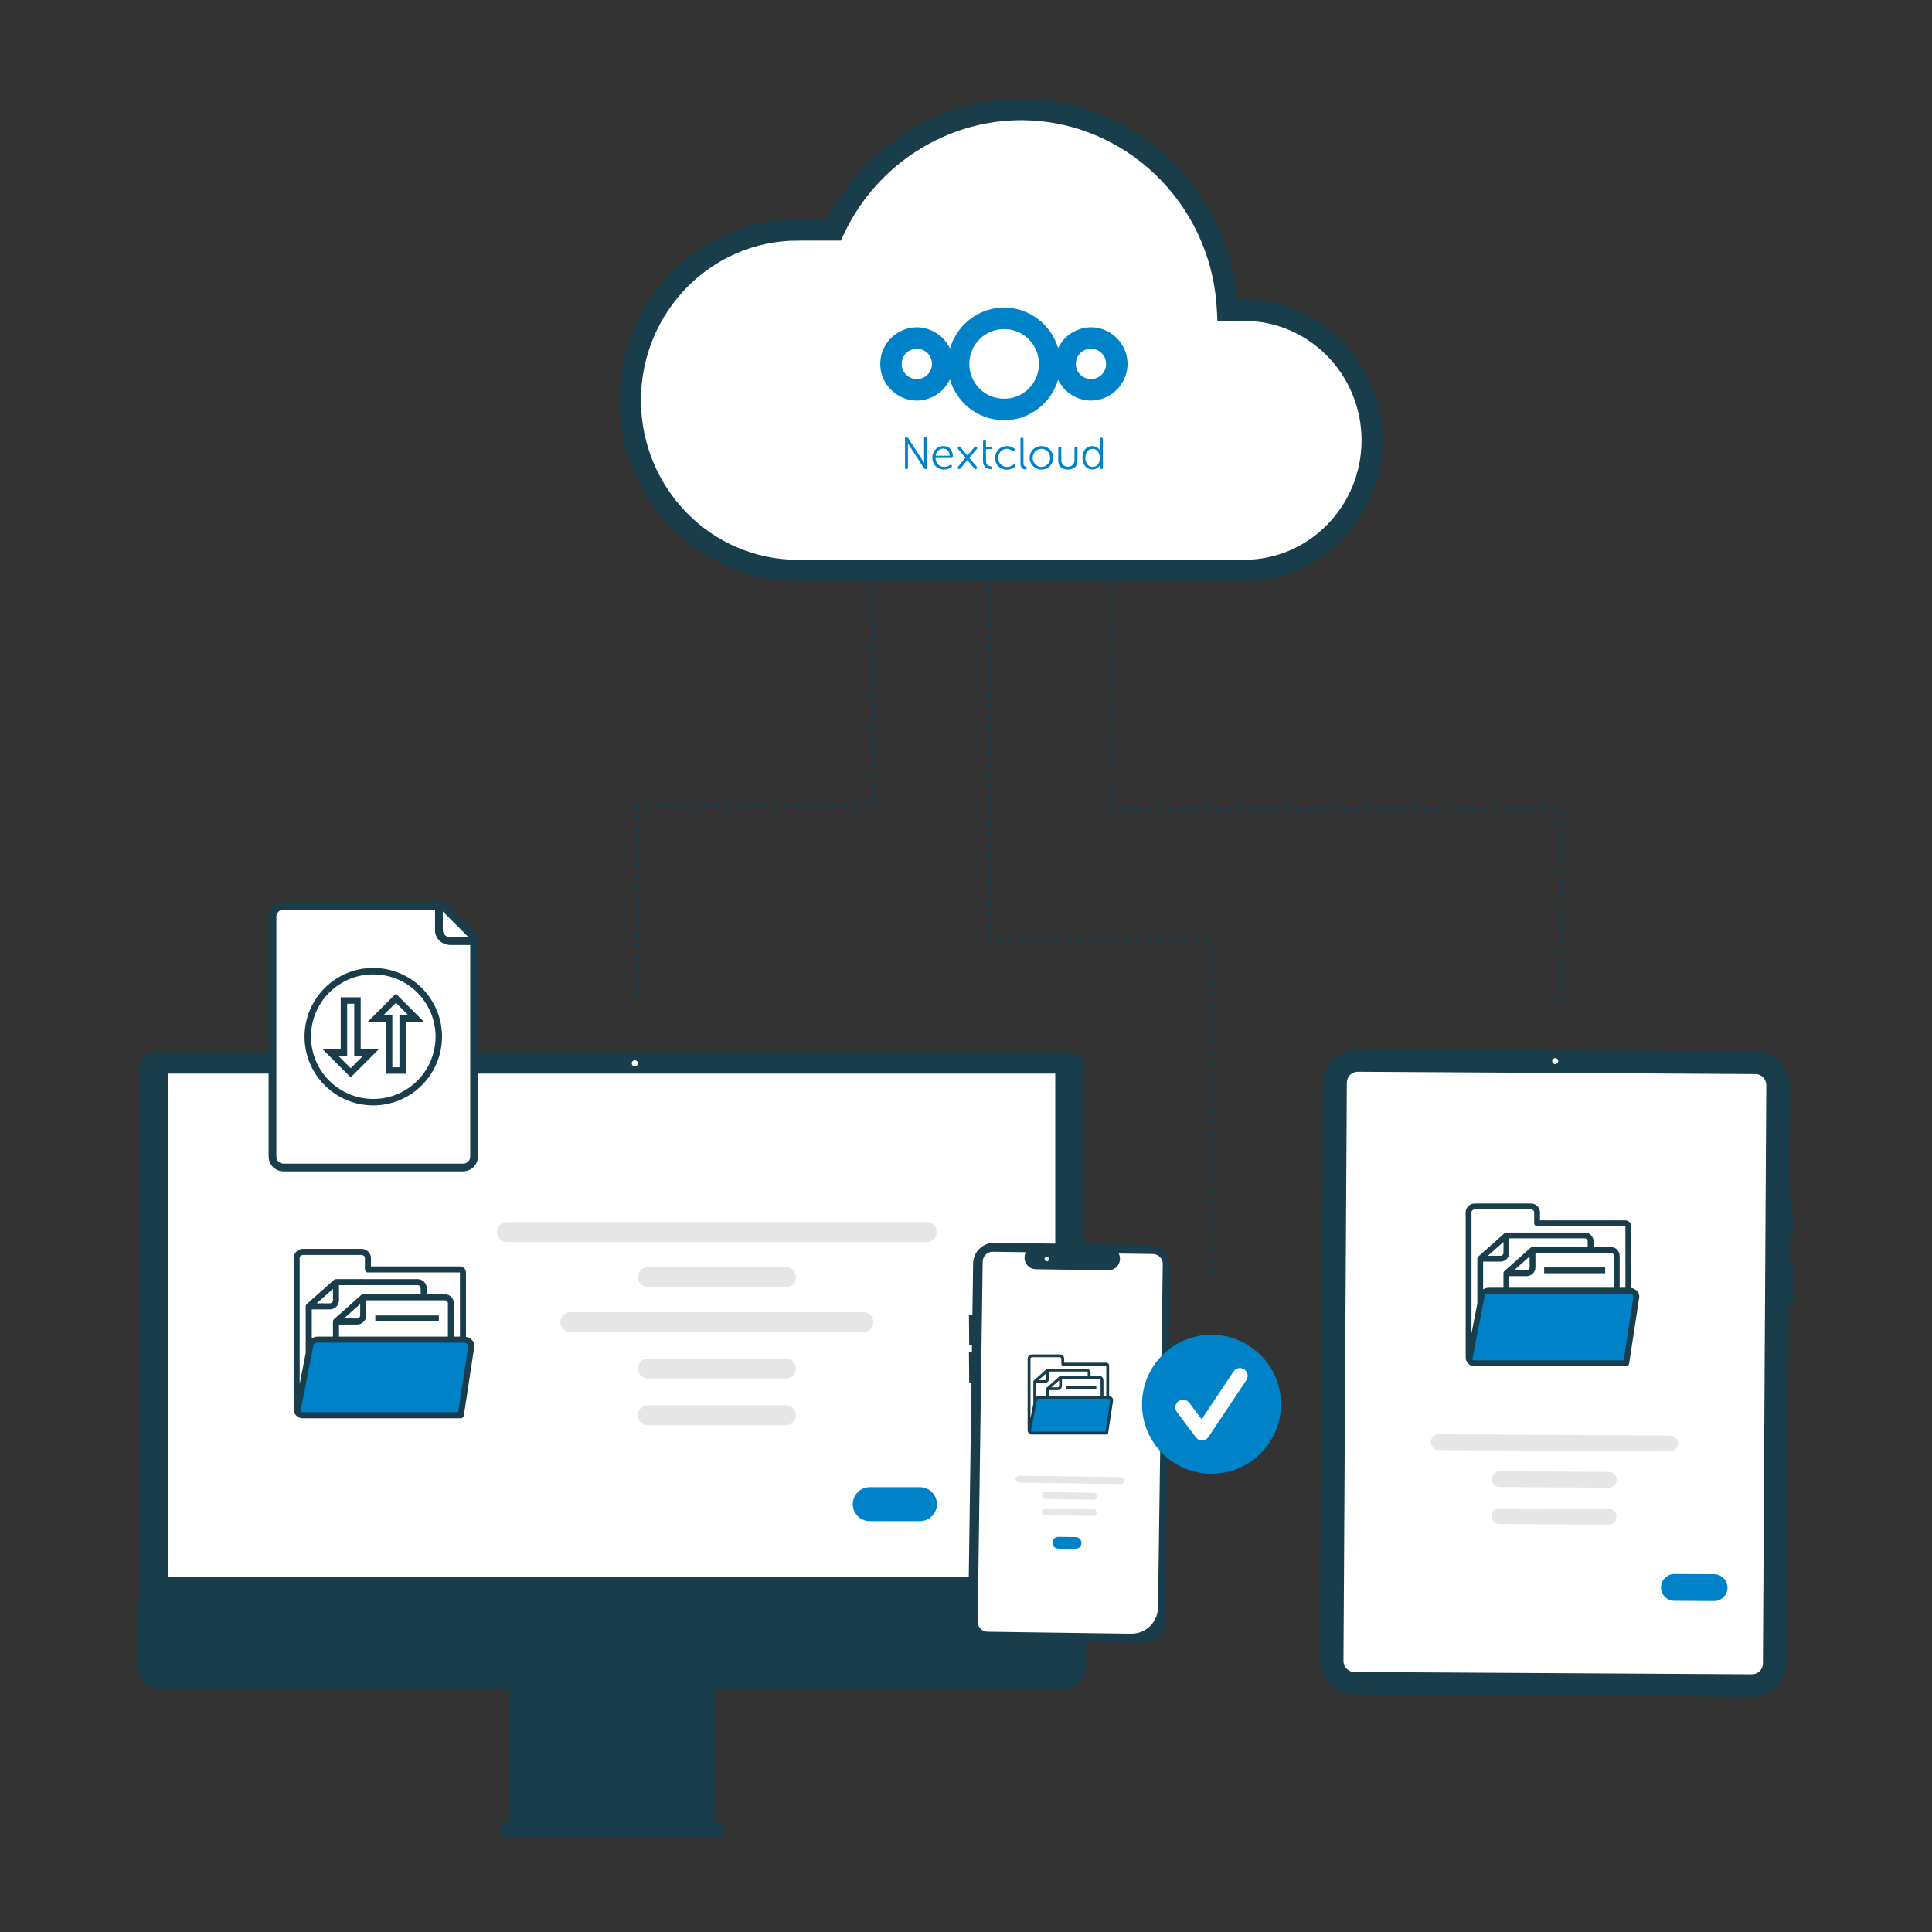
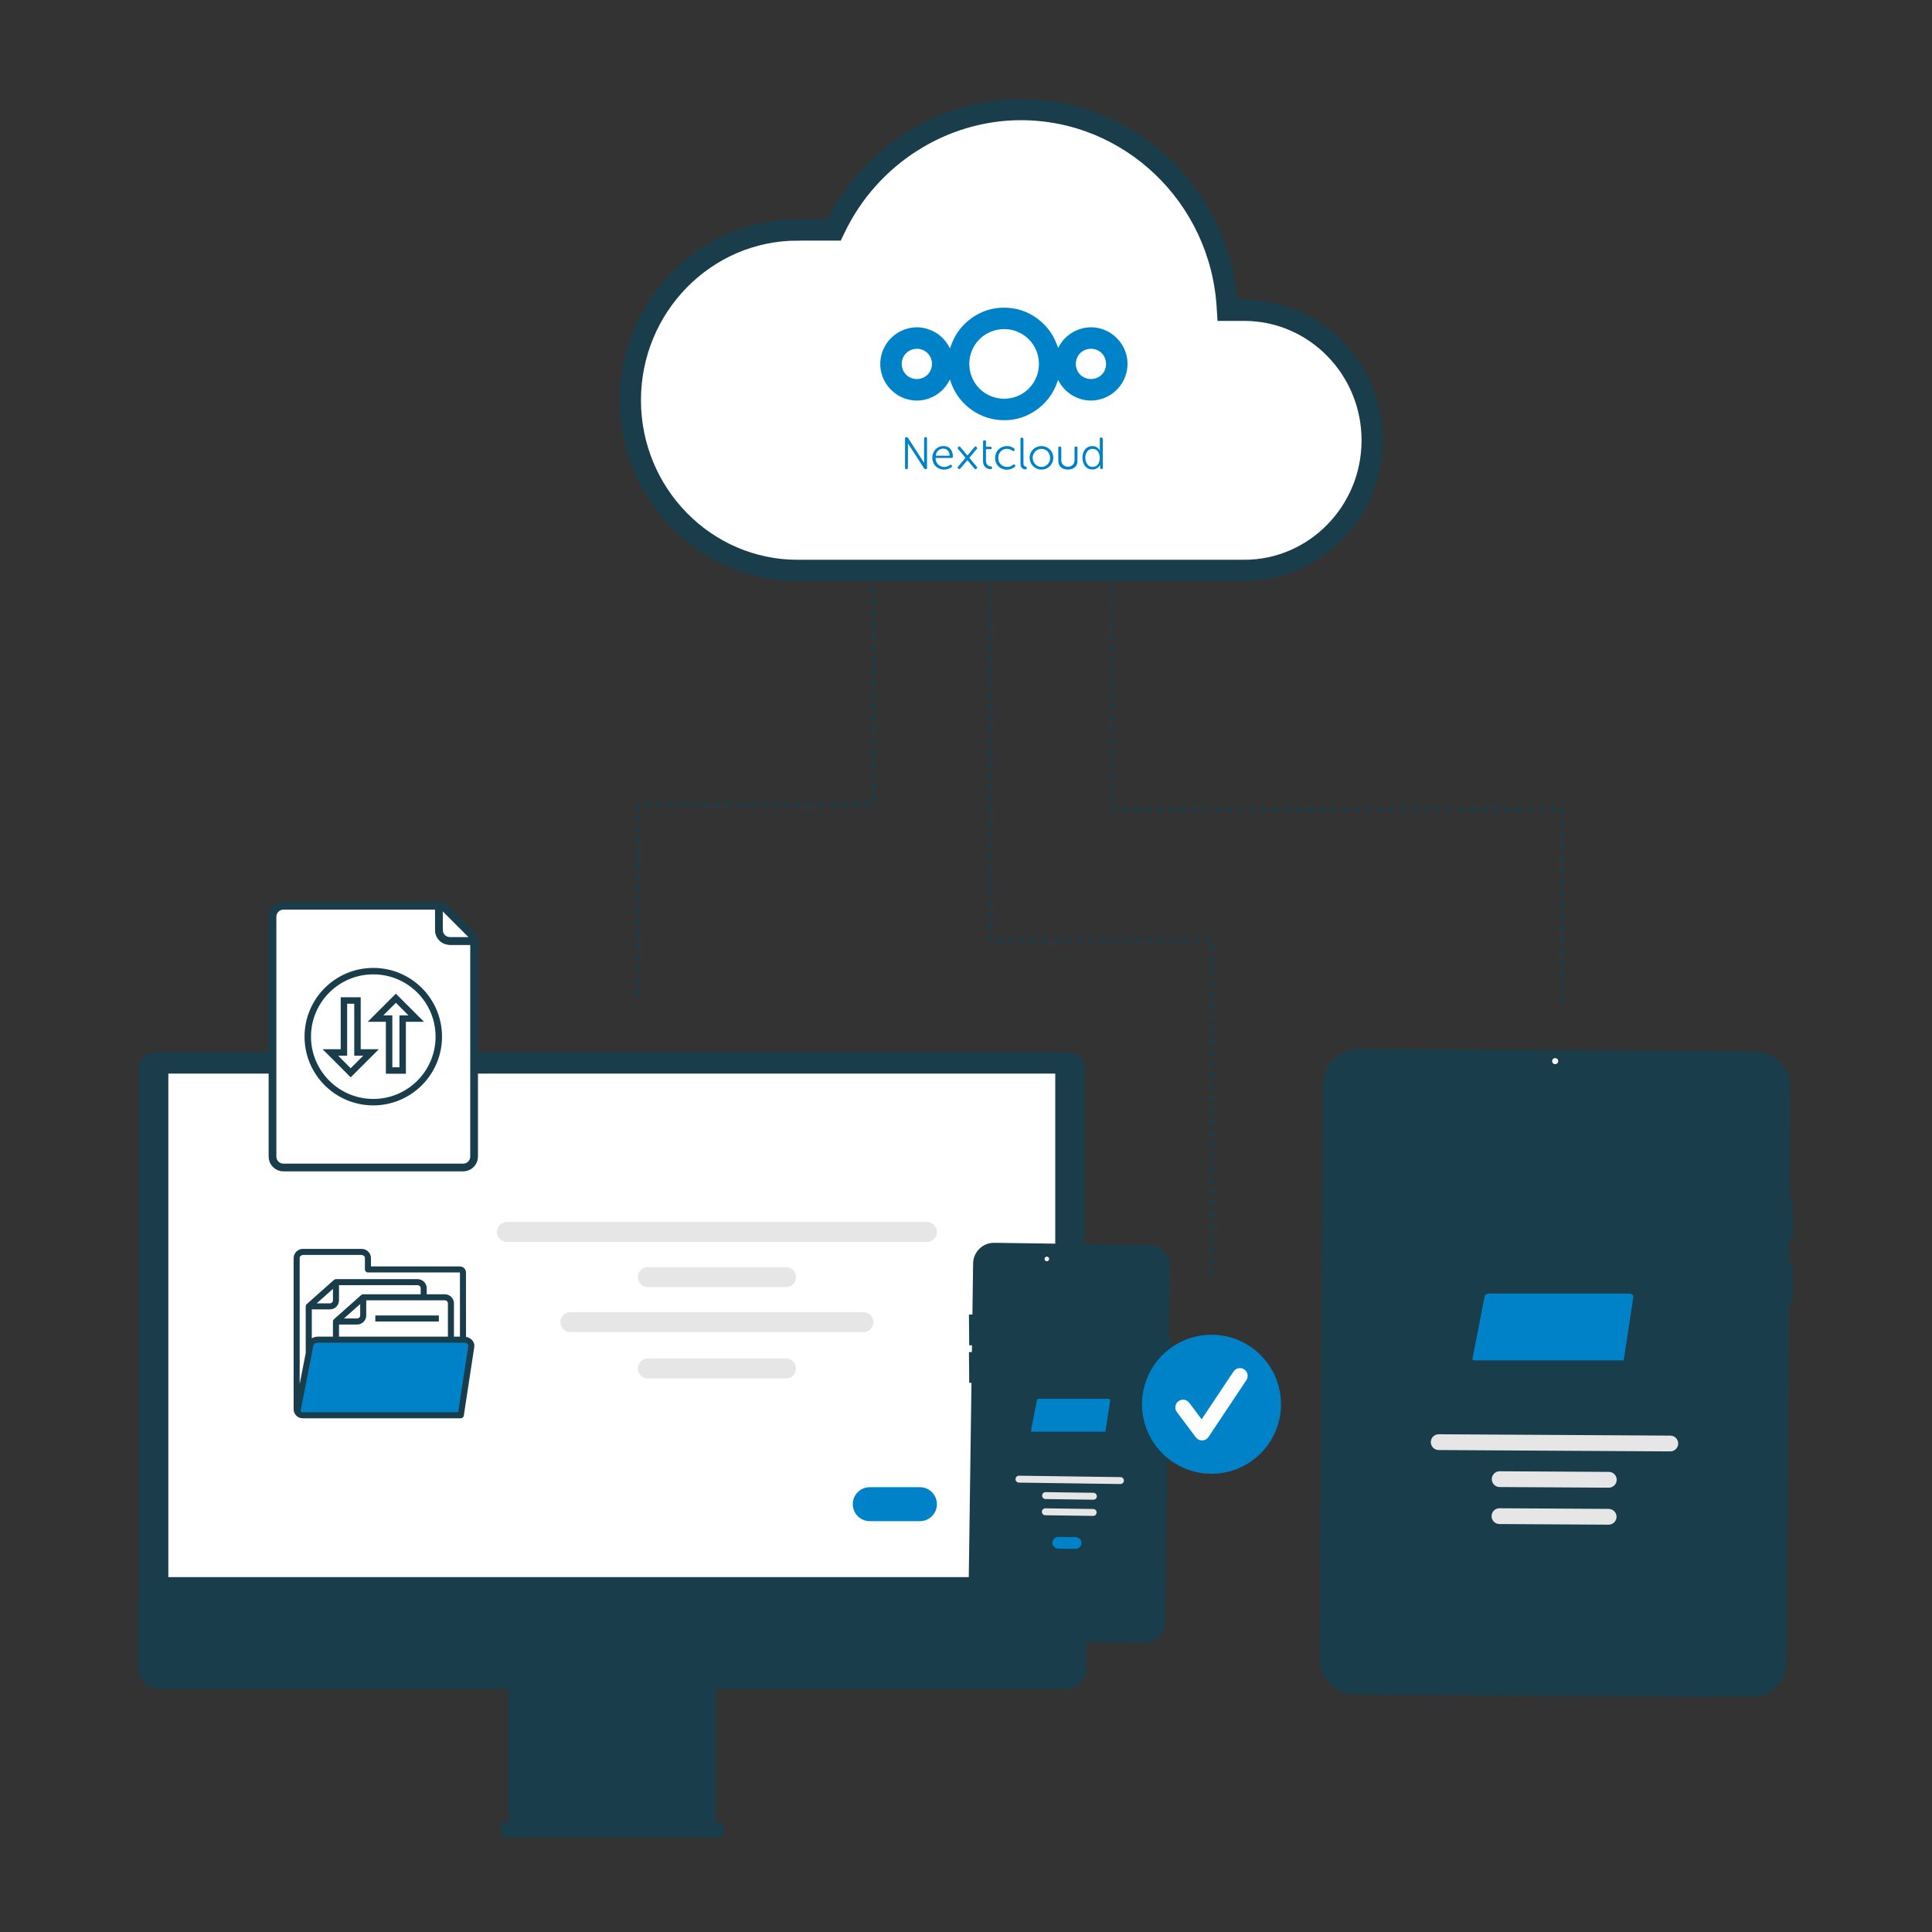
<svg xmlns="http://www.w3.org/2000/svg" id="Ebene_1" viewBox="0 0 1000 1000">
  <rect x="0" y="0" width="1000" height="1000" fill="#333333" stroke="none" />
  <defs>
    <style>
      .cls-1, .cls-2, .cls-3 {
        fill: #fff;
      }

      .cls-4 {
        fill: none;
        stroke-dasharray: 1 5;
        stroke-width: 2px;
      }

      .cls-4, .cls-2, .cls-3, .cls-5 {
        stroke: #193d4a;
      }

      .cls-4, .cls-2, .cls-5 {
        stroke-miterlimit: 10;
      }

      .cls-4, .cls-3 {
        stroke-linecap: round;
      }

      .cls-2 {
        stroke-width: 11px;
      }

      .cls-3 {
        stroke-linejoin: round;
        stroke-width: 4px;
      }

      .cls-6, .cls-5 {
        fill: #193d4a;
      }

      .cls-7 {
        fill: #0082c9;
      }

      .cls-8 {
        fill: #97d2eb;
      }

      .cls-9 {
        fill: #e6e6e6;
      }
    </style>
  </defs>
  <path class="cls-2" d="M412.84,119.04c-47.74,0-86.58,39.52-86.58,88.1s38.84,88.1,86.58,88.1h231.19c36.51,0,66.21-30.2,66.21-67.32s-29.7-67.32-66.21-67.32h-8.68l-.11-1.82c-3.49-57.24-50.4-102.07-106.8-102.07-40.61,0-78.37,24.04-96.19,61.23l-.53,1.1h-18.88Z" />
  <g>
    <path class="cls-1" d="M916.85,724.7c-1.52-5.41-.95-11.2,1.61-16.21.25-.5-.53-.86-.78-.37-2.65,5.22-3.24,11.24-1.64,16.87.15.54.97.24.81-.29h0Z" />
    <path class="cls-6" d="M926.55,562.67l-.33,56.9,1.25-.06.95,21.08-2.32.1-.08,12.65,1.85-.02.14,21.09h-2.11s-1.08,185.68-1.08,185.68c-.07,10.12-8.32,18.28-18.44,18.23l-205.09-1.19c-10.12-.07-18.28-8.32-18.23-18.44l1.73-297.42c.07-10.12,8.32-18.28,18.44-18.23l205.09,1.19c10.12.07,18.27,8.32,18.23,18.44Z" />
-     <path class="cls-1" d="M906.81,866.63l-205.81-1.2c-3.12-.02-5.63-2.56-5.62-5.68l1.74-299.39c.02-3.12,2.56-5.63,5.68-5.62l205.81,1.2c3.12.02,5.63,2.56,5.62,5.68l-1.74,299.39c-.02,3.12-2.56,5.63-5.68,5.62Z" />
    <circle class="cls-1" cx="804.96" cy="549.24" r="1.56" />
    <path class="cls-9" d="M832.71,770.02l-56.51-.33c-2.26-.02-4.07-1.86-4.06-4.11.02-2.25,1.85-4.07,4.1-4.06l56.51.33c2.26.01,4.08,1.85,4.06,4.1s-1.85,4.08-4.1,4.06c0,0,0,0,0,0Z" />
    <path class="cls-9" d="M832.6,789.17l-56.51-.33c-2.26-.01-4.07-1.85-4.06-4.11.01-2.26,1.85-4.07,4.11-4.06h0l56.51.33c2.26,0,4.08,1.84,4.07,4.09s-1.84,4.08-4.09,4.07c0,0-.02,0-.03,0h0Z" />
    <path class="cls-9" d="M864.52,751.24l-119.89-.7c-2.26-.02-4.07-1.87-4.05-4.12.02-2.25,1.85-4.05,4.09-4.05l119.89.7c2.26,0,4.08,1.84,4.07,4.09,0,2.26-1.84,4.08-4.09,4.07,0,0-.02,0-.03,0Z" />
-     <path class="cls-7" d="M887.16,828.7l-20.52-.12c-3.84-.03-6.92-3.16-6.89-6.99.03-3.83,3.15-6.91,6.97-6.89l20.52.12c3.84.02,6.93,3.15,6.9,6.98-.02,3.84-3.15,6.93-6.98,6.9h0Z" />
  </g>
  <path class="cls-6" d="M72.01,835.9h489.3v-283.28c0-4.42-3.59-8-8.01-8.01H80.02c-4.42,0-8,3.59-8.01,8.01v283.28Z" />
  <rect class="cls-1" x="87.13" y="555.69" width="459.07" height="260.62" />
  <path class="cls-6" d="M71.59,828.24v34.96c0,6.09,4.94,11.04,11.04,11.04h180.6v68.99h-2.4c-.79,0-1.43.64-1.43,1.43h0v4.8c0,.79.64,1.43,1.43,1.43h112.11c.79,0,1.43-.64,1.43-1.43h0v-4.8c0-.79-.64-1.43-1.43-1.43h-2.4v-68.99h180.6c6.09,0,11.04-4.94,11.04-11.04h0v-34.96H71.59Z" />
  <path class="cls-9" d="M479.77,642.85h-217.4c-2.85,0-5.17-2.31-5.17-5.17s2.31-5.17,5.17-5.17h217.4c2.85,0,5.17,2.31,5.17,5.17s-2.31,5.17-5.17,5.17Z" />
  <path class="cls-9" d="M406.83,666.18h-71.51c-2.85,0-5.17-2.31-5.17-5.17s2.31-5.17,5.17-5.17h71.51c2.85,0,5.17,2.31,5.17,5.17s-2.31,5.17-5.17,5.17Z" />
  <path class="cls-9" d="M406.83,713.5h-71.51c-2.85,0-5.17-2.31-5.17-5.17s2.31-5.17,5.17-5.17h71.51c2.85,0,5.17,2.31,5.17,5.17s-2.31,5.17-5.17,5.17Z" />
-   <path class="cls-9" d="M406.83,737.73h-71.51c-2.85,0-5.17-2.3-5.18-5.16s2.3-5.17,5.16-5.18h71.53c2.85,0,5.17,2.3,5.18,5.16s-2.3,5.17-5.16,5.18h-.02Z" />
  <path class="cls-9" d="M446.93,689.5h-151.72c-2.85,0-5.17-2.31-5.17-5.17s2.31-5.17,5.17-5.17h151.72c2.85,0,5.17,2.31,5.17,5.17s-2.31,5.17-5.17,5.17Z" />
  <path class="cls-7" d="M476.15,787.35h-25.96c-4.85,0-8.79-3.93-8.79-8.79s3.93-8.79,8.79-8.79h25.96c4.85,0,8.79,3.93,8.79,8.79s-3.93,8.79-8.79,8.79Z" />
  <g>
    <path class="cls-6" d="M603.08,839.7l1.71-123.65,1.13.02.32-22.74-1.13-.02.53-37.97c.08-5.96-4.68-10.86-10.65-10.95,0,0,0,0,0,0l-80.35-1.11c-5.96-.08-10.86,4.68-10.95,10.65,0,0,0,0,0,0l-.37,26.47-1.8.02.14,15.91h1.44s-.05,3.5-.05,3.5h-1.53s.14,15.92.14,15.92h1.17s-1.7,122.55-1.7,122.55c-.09,5.95,4.66,10.85,10.61,10.95.01,0,.03,0,.04,0l80.35,1.11c5.96.08,10.86-4.69,10.95-10.65Z" />
-     <path class="cls-1" d="M509.4,844.24c-2.04-.77-3.38-2.74-3.35-4.92l2.58-186.31c.04-2.86,2.39-5.14,5.25-5.1l17.1.24-.22.52c-1.29,3.03.13,6.53,3.16,7.82.71.3,1.47.46,2.25.47l37.94.53c1.92-.14,3.66-1.18,4.68-2.8,1.01-1.6,1.2-3.58.5-5.34l-.21-.52,17.66.24c2.86.04,5.14,2.39,5.1,5.25l-2.46,177.75c-.11,7.58-6.34,13.63-13.92,13.54l-74.31-1.03c-.6,0-1.19-.12-1.75-.33Z" />
    <path class="cls-9" d="M565.92,776.25l-24.75-.34c-.99-.01-1.78-.82-1.77-1.81.01-.99.82-1.78,1.81-1.77,0,0,0,0,0,0l24.75.34c.99.02,1.78.83,1.76,1.82-.02.99-.82,1.77-1.81,1.76h0Z" />
    <path class="cls-9" d="M565.8,784.63l-24.75-.34c-.99-.01-1.78-.82-1.77-1.81.01-.99.82-1.78,1.81-1.77,0,0,0,0,0,0l24.75.34c.99.01,1.78.82,1.77,1.81-.01.99-.82,1.78-1.81,1.77,0,0,0,0,0,0h0Z" />
    <path class="cls-9" d="M579.92,768.13l-52.52-.73c-.99-.01-1.78-.82-1.77-1.81.01-.99.82-1.78,1.81-1.77,0,0,0,0,0,0l52.52.73c.99.01,1.78.82,1.77,1.81-.01.99-.82,1.78-1.81,1.77,0,0,0,0,0,0Z" />
    <path class="cls-7" d="M556.69,801.69l-8.99-.12c-1.68-.03-3.02-1.41-2.99-3.09.03-1.68,1.4-3.01,3.08-2.99l8.99.12c1.68.03,3.02,1.41,2.99,3.09-.03,1.68-1.4,3.01-3.08,2.99Z" />
    <circle class="cls-1" cx="541.82" cy="651.57" r="1.18" transform="translate(-258.56 929.98) rotate(-69.43)" />
  </g>
  <g>
    <path class="cls-3" d="M245.39,487.03v111.61c0,3.13-2.53,5.66-5.66,5.66h-93.03c-3.13,0-5.66-2.53-5.66-5.66v-124.15c0-3.13,2.53-5.66,5.66-5.66h80.49v12.54c0,3.13,2.53,5.66,5.66,5.66h12.54Z" />
    <path class="cls-3" d="M245.39,485.15v1.88h-12.54c-3.13,0-5.66-2.53-5.66-5.66v-12.54h1.89l16.31,16.31Z" />
  </g>
  <g>
    <circle class="cls-7" cx="627.07" cy="726.84" r="35.97" />
    <path class="cls-1" d="M622.16,745.56c-1.26,0-2.45-.59-3.2-1.6l-9.81-13.08c-1.33-1.77-.97-4.28.8-5.6s4.28-.97,5.6.8l6.42,8.56,16.49-24.73c1.23-1.84,3.71-2.33,5.55-1.1,1.83,1.23,2.33,3.7,1.11,5.54l-19.62,29.44c-.72,1.08-1.92,1.74-3.22,1.78-.04,0-.07,0-.11,0Z" />
  </g>
  <polyline class="cls-4" points="452.1 298.99 452.1 416.58 330.14 416.58 330.14 518.12" />
  <polyline class="cls-4" points="575.61 298.99 575.61 418.93 808.56 418.93 808.56 518.12" />
  <polyline class="cls-4" points="512.31 298.99 512.31 486.79 627.07 486.79 627.07 662.26" />
-   <circle class="cls-1" cx="328.56" cy="550.37" r="1.56" />
  <g>
    <path class="cls-7" d="M570.89,170.48c-3.8-1.33-7.65-1.45-11.51-.28-5.29,1.6-9.13,4.96-11.72,9.89-1.95-6.2-5.44-11.24-10.59-15.08-5.15-3.85-10.98-5.78-17.41-5.77-5.86,0-11.25,1.66-16.11,4.95-5.83,3.95-9.73,9.35-11.83,16.18-2.2-4.4-5.46-7.61-9.94-9.48-4.51-1.88-9.1-1.98-13.69-.3-7.69,2.82-12.81,10.35-12.45,18.61.35,8.05,5.94,15.17,13.8,17.41,3.89,1.11,7.77.97,11.56-.44,4.85-1.8,8.35-5.1,10.71-9.78,3.11,11.15,13.56,20.73,27.26,21.11,5.5.16,10.66-1.17,15.4-3.98,6.55-3.9,10.93-9.54,13.29-16.87,2.16,4.16,5.27,7.22,9.5,9.08,4.24,1.86,8.6,2.11,13.02.75,7.81-2.39,13.23-9.59,13.42-17.69.2-8.22-5.07-15.63-12.73-18.31ZM474.54,196.19c-4.36,0-7.81-3.46-7.81-7.82s3.47-7.84,7.86-7.83c4.37.01,7.79,3.45,7.79,7.83s-3.44,7.84-7.85,7.82ZM519.66,206.38c-10.3-.05-17.99-8.37-17.95-18.1.04-9.6,7.65-17.9,18.06-17.94,10.29.08,18.03,8.3,17.98,18.14-.05,9.97-8.09,17.96-18.08,17.91ZM565.01,196.18c-4.46.15-7.99-3.17-8.15-7.52-.15-4.2,2.96-7.96,7.55-8.12,4.49-.15,7.98,3.22,8.1,7.75,0,4.45-3.36,7.74-7.5,7.88Z" />
    <path class="cls-7" d="M478.31,239.38v-.56c0-3.83,0-7.66,0-11.48,0-.15,0-.31,0-.46.03-.37.16-.53.52-.58.17-.02.35-.02.52,0,.28.03.46.19.47.49,0,.14,0,.27,0,.41,0,4.89,0,9.78,0,14.67,0,.33.13.73-.34.88-.49.16-.97,0-1.26-.43-1.3-2.01-2.6-4.03-3.89-6.04-1.36-2.11-2.72-4.22-4.08-6.33-.06-.09-.09-.21-.3-.27,0,.2,0,.38,0,.56,0,3.73,0,7.46,0,11.19,0,.15,0,.31,0,.46,0,.79-.31,1.04-1.08.89-.26-.05-.42-.18-.43-.46,0-.15,0-.31,0-.46,0-4.87,0-9.74,0-14.62,0-.04,0-.08,0-.12.01-.32-.06-.68.38-.81.44-.13.89,0,1.15.33.12.15.22.32.32.48,2.52,3.92,5.04,7.83,7.57,11.75.11.18.23.35.35.53.04,0,.08-.01.12-.02Z" />
    <path class="cls-7" d="M570.83,241.85c0-4.79,0-9.59,0-14.39,0-.65-.18-.86-.81-.96-.13-.02-.27-.02-.4-.01-.36.02-.39.05-.38.41,0,1.41,0,2.82.01,4.23,0,.64,0,1.28,0,1.93-.17-.1-.22-.28-.32-.41-.64-.85-1.45-1.44-2.5-1.66-2.43-.52-4.8.76-5.66,3.14-.73,2.03-.65,4.08.23,6.05,1.58,3.55,6.42,3.67,8.2.79.24-.07.17.12.18.23.03.43-.05.87.05,1.29.33.37.76.29,1.13.17.37-.12.28-.51.28-.81ZM569.23,237.08c0,.87-.12,1.71-.48,2.49-.61,1.31-1.64,2.03-3.09,2.09-1.46.06-2.55-.6-3.2-1.89-.86-1.71-.94-3.5-.17-5.26.7-1.64,2.23-2.43,3.95-2.12,1.09.2,1.84.85,2.35,1.8.49.91.67,1.89.64,2.9Z" />
    <path class="cls-7" d="M539.01,230.89c-3.43.01-6.09,2.67-6.07,6.06.02,3.44,2.73,6.13,6.17,6.11,3.43-.02,6.1-2.75,6.07-6.2-.02-3.37-2.73-5.98-6.17-5.96ZM542.11,240.44c-1.61,1.55-4.07,1.65-5.82.25-2.06-1.65-2.37-4.81-.68-6.78,1.24-1.45,3.26-1.97,5.05-1.29,1.77.67,2.89,2.35,2.88,4.68-.02,1.01-.45,2.2-1.43,3.15Z" />
    <path class="cls-7" d="M484.69,237.03c1.28,0,2.55,0,3.83,0s2.63,0,3.95,0c.54,0,.72-.2.73-.74,0-.52-.04-1.04-.16-1.56-.37-1.59-1.16-2.86-2.75-3.49-2.21-.88-5-.13-6.42,1.77-1.28,1.71-1.57,3.64-1.05,5.67,1.08,4.27,6.18,5.58,9.6,3.18.43-.3.45-.61.11-1.09-.25-.35-.42-.36-.88-.04-.68.48-1.42.79-2.24.9-2.43.33-4.88-1.11-5.16-4.17-.04-.43-.02-.43.44-.44ZM486.47,232.63c.8-.41,1.66-.52,2.54-.34,1.06.23,1.77.89,2.2,1.88.19.45.3.92.34,1.4.02.19-.04.3-.25.29-.06,0-.12,0-.17,0-2.18,0-4.37,0-6.55,0-.06,0-.11-.01-.27-.04.23-1.44.88-2.53,2.17-3.19Z" />
    <path class="cls-7" d="M547.77,235.76c0-1.3,0-2.36,0-3.42,0-.23,0-.46.03-.7,0-.11.02-.24.12-.32.3-.26.65-.2.99-.13.29.06.39.29.41.56.01.15,0,.31,0,.46,0,1.89,0,3.79,0,5.68,0,.35,0,.7.07,1.04.41,1.79,1.89,2.8,3.82,2.61,1.72-.17,2.94-1.49,2.96-3.29.03-2.03,0-4.06.01-6.09,0-.15,0-.31,0-.46.03-.34.17-.49.5-.54.17-.03.35-.03.52,0,.37.04.5.18.5.57,0,2.42.03,4.83-.02,7.25-.04,1.76-1.13,3.15-2.82,3.73-1.4.48-2.82.49-4.21,0-1.74-.61-2.71-1.85-2.85-3.71-.09-1.16-.01-2.32-.04-3.24Z" />
    <path class="cls-7" d="M500.75,238.16c-.64.76-1.24,1.47-1.83,2.17-.6.71-1.19,1.43-1.79,2.13-.45.53-1.15.4-1.4-.26-.1-.27.02-.48.19-.68.76-.9,1.52-1.81,2.27-2.71.42-.5.85-1.01,1.27-1.51.27-.33.28-.34,0-.66-1.13-1.35-2.26-2.7-3.39-4.05-.02-.03-.05-.06-.08-.09-.49-.59-.38-1.03.32-1.35.27-.12.49-.06.75.25.63.74,1.24,1.48,1.86,2.22.52.62,1.04,1.25,1.57,1.87.07.09.14.19.29.22,1.06-1.26,2.13-2.54,3.2-3.81.17-.21.34-.42.53-.61.26-.26.46-.27.77-.05.08.06.15.12.22.19.39.36.41.55.05.98-.5.61-1.02,1.22-1.53,1.82-.66.78-1.32,1.57-1.98,2.35-.32.38-.32.38-.01.75,1.08,1.29,2.16,2.58,3.24,3.87.06.07.13.15.19.22.49.6.36,1.1-.37,1.38-.2.08-.39.05-.54-.1-.15-.15-.29-.31-.42-.47-1.12-1.33-2.24-2.67-3.41-4.06Z" />
    <path class="cls-7" d="M515.07,237.04c.01-2.96,1.82-5.32,4.62-5.97,1.84-.43,3.57-.14,5.13.97.56.4.53,1.02-.05,1.4-.17.11-.33.09-.49,0-.23-.14-.46-.29-.69-.43-3.11-1.84-6.77.18-6.88,3.79-.02.68.05,1.35.29,1.99.82,2.16,2.9,3.11,4.92,2.84.9-.12,1.71-.46,2.43-1.02.47-.36.62-.35.92.02.33.41.32.72-.08,1.05-.87.71-1.87,1.17-2.98,1.34-1.78.26-3.43-.05-4.88-1.16-1.47-1.12-2.26-2.84-2.25-4.81Z" />
    <path class="cls-7" d="M508.83,233.9c0-1.66,0-3.33,0-4.99,0-.15,0-.31,0-.46.02-.29.17-.46.47-.5.11-.01.23-.02.35-.02.57,0,.69.12.7.67.01.66,0,1.31,0,1.97,0,.74-.09.66.69.66.54,0,1.08-.01,1.62,0,.45.02.64.22.64.65,0,.42-.15.6-.59.61-.66.02-1.31.02-1.97,0-.29,0-.41.07-.41.39.01,1.91,0,3.83.01,5.74,0,.33.06.66.15.97.28.99.92,1.59,1.95,1.74.11.02.23.04.34.06.66.1.88.45.69,1.08-.08.27-.3.33-.54.34-1.65.03-3.48-.64-3.99-2.97-.1-.46-.13-.92-.13-1.38,0-1.53,0-3.05,0-4.58Z" />
    <path class="cls-7" d="M528.2,233.67c0-2.26,0-4.52,0-6.79,0-.23.06-.33.28-.32.15,0,.31,0,.46.01.61.06.8.27.8.89,0,3.79,0,7.58,0,11.37,0,.31,0,.62,0,.93,0,.25.04.5.09.75.12.53.43.84.98.93.59.1.86.76.54,1.26-.1.16-.26.21-.44.23-1.15.13-2.25-.61-2.56-1.74-.11-.39-.14-.8-.14-1.21,0-2.11,0-4.21,0-6.32,0,0-.01,0-.02,0Z" />
    <path class="cls-8" d="M569.19,240.97c0-.12.05-.22.23-.3v1.82c-.21-.2-.09-.47-.12-.7-.04-.27.11-.57-.11-.82Z" />
  </g>
  <g>
    <path class="cls-5" d="M228.29,536.57c0-19.37-15.71-35.08-35.08-35.08s-35.08,15.71-35.08,35.08,15.71,35.08,35.08,35.08c19.36-.02,35.06-15.71,35.08-35.08ZM160.47,536.57c0-18.08,14.66-32.74,32.74-32.74s32.74,14.66,32.74,32.74-14.66,32.74-32.74,32.74c-18.07-.02-32.72-14.67-32.74-32.74Z" />
    <path class="cls-5" d="M200.23,528.38v26.89h9.35v-26.89h8.67l-13.35-13.35-13.35,13.35h8.67ZM197.21,526.04l7.7-7.7,7.7,7.7h-5.36v26.89h-4.68v-26.89h-5.36Z" />
    <path class="cls-5" d="M186.2,543.58v-26.89h-9.35v26.89h-8.67l13.35,13.35,13.35-13.35h-8.67ZM189.22,545.92l-7.7,7.7-7.7-7.7h5.36v-26.89h4.68v26.89h5.36Z" />
  </g>
  <g>
    <path class="cls-7" d="M239.65,693.39h.34c2.38,0,4.23,1.64,3.95,3.51l-5.43,35.64h-84.96l6.26-32.07.85-4.32c.48-1.74,2.13-2.9,3.93-2.76h75.06Z" />
    <path class="cls-6" d="M227.14,680.87h-32.88v3.13h32.88v-3.13ZM245.49,697.14l-5.43,35.64c-.12.76-.78,1.33-1.55,1.33h-81.83c-2.59,0-4.7-2.1-4.7-4.7v-78.4c.14-2.66,2.41-4.71,5.07-4.59h29.89c2.66-.12,4.93,1.92,5.07,4.59v4.48h45.84c.93,0,1.82.35,2.47,1,.56.57.87,1.33.86,2.13l.02,33.33c1.26.22,2.4.85,3.26,1.8.82.92,1.19,2.16,1.02,3.38ZM155.11,716.39l3.13-16.06v-24.16c0-.45.19-.88.53-1.17l14.09-12.53c.28-.25.65-.39,1.03-.39h42.28c2.59,0,4.69,2.11,4.7,4.7v3.13h9.39c2.59,0,4.69,2.11,4.7,4.7v17.22h3.12l-.02-33.19s-.09-.02-.2-.02h-47.41c-.86,0-1.57-.7-1.57-1.57v-6.04c0-.78-.89-1.46-1.94-1.46h-29.89c-1.05,0-1.94.67-1.94,1.46v65.39ZM161.38,677.74v14.98c.97-.58,2.08-.89,3.21-.89h7.75v-7.83c0-.45.19-.88.53-1.17l14.09-12.53c.28-.25.65-.39,1.03-.39h29.75v-3.13c0-.86-.7-1.57-1.57-1.57h-40.71v7.83c0,2.59-2.11,4.69-4.7,4.7h-9.39ZM170.77,674.6c.86,0,1.57-.7,1.57-1.57v-5.9l-8.41,7.47h6.84ZM178.02,682.43h6.84c.86,0,1.57-.7,1.57-1.57v-5.9l-8.41,7.47ZM175.47,691.83h56.37v-17.22c0-.86-.7-1.57-1.57-1.57h-40.71v7.83c0,2.59-2.11,4.69-4.7,4.7h-9.39v6.26ZM242.39,696.67c.04-.32-.07-.65-.3-.88-.55-.56-1.31-.86-2.1-.83h-75.41c-1.35,0-2.29.74-2.38,1.42l-6.65,34.1c.29.31.7.48,1.13.49h80.48l5.23-34.31Z" />
  </g>
  <g>
    <path class="cls-7" d="M573.35,723.25h.16c1.13,0,2,.78,1.87,1.66l-2.57,16.85h-40.17l2.96-15.16.4-2.04c.23-.82,1.01-1.37,1.86-1.3h35.49Z" />
    <path class="cls-6" d="M567.44,717.33h-15.55v1.48h15.55v-1.48ZM576.11,725.02l-2.57,16.85c-.06.36-.37.63-.73.63h-38.69c-1.23,0-2.22-.99-2.22-2.22v-37.07c.07-1.26,1.14-2.23,2.4-2.17h14.13c1.26-.06,2.33.91,2.4,2.17v2.12h21.68c.44,0,.86.17,1.17.47.26.27.41.63.41,1.01v15.76c.6.1,1.14.4,1.55.85.39.44.56,1.02.48,1.6ZM533.38,734.13l1.48-7.6v-11.42c0-.21.09-.42.25-.56l6.66-5.92c.13-.12.31-.19.49-.19h19.99c1.23,0,2.22,1,2.22,2.22v1.48h4.44c1.23,0,2.22,1,2.22,2.22v8.14h1.47v-15.7s-.05,0-.1,0h-22.42c-.41,0-.74-.33-.74-.74v-2.86c0-.37-.42-.69-.92-.69h-14.13c-.5,0-.92.32-.92.69v30.92ZM536.34,715.85v7.09c.46-.28.98-.42,1.52-.42h3.66v-3.7c0-.21.09-.42.25-.56l6.66-5.92c.13-.12.31-.19.49-.19h14.07v-1.48c0-.41-.33-.74-.74-.74h-19.25v3.7c0,1.23-1,2.22-2.22,2.22h-4.44ZM540.78,714.37c.41,0,.74-.33.74-.74v-2.79l-3.98,3.53h3.24ZM544.21,718.07h3.24c.41,0,.74-.33.74-.74v-2.79l-3.98,3.53ZM543,722.51h26.65v-8.14c0-.41-.33-.74-.74-.74h-19.25v3.7c0,1.23-1,2.22-2.22,2.22h-4.44v2.96ZM574.65,724.8c.02-.15-.03-.31-.14-.41-.26-.27-.62-.41-.99-.39h-35.66c-.64,0-1.08.35-1.13.67l-3.15,16.13c.14.15.33.23.53.23h38.06l2.47-16.22Z" />
  </g>
  <g>
    <path class="cls-7" d="M842.83,668.05h.33c2.29,0,4.06,1.58,3.79,3.37l-5.22,34.22h-81.59l6.01-30.8.81-4.15c.46-1.68,2.04-2.79,3.77-2.65h72.09Z" />
    <path class="cls-6" d="M830.82,656.02h-31.58v3.01h31.58v-3.01ZM848.44,671.64l-5.22,34.22c-.12.73-.75,1.27-1.49,1.28h-78.59c-2.49,0-4.51-2.02-4.51-4.51v-75.29c.14-2.56,2.31-4.53,4.87-4.41h28.71c2.56-.12,4.73,1.85,4.87,4.41v4.3h44.03c.89,0,1.74.34,2.38.96.54.55.83,1.28.83,2.05l.02,32.01c1.21.21,2.31.82,3.13,1.73.79.89,1.15,2.07.98,3.25ZM761.65,690.14l3.01-15.43v-23.2c0-.43.18-.85.51-1.13l13.53-12.03c.27-.24.63-.38.99-.38h40.6c2.49,0,4.5,2.02,4.51,4.51v3.01h9.02c2.49,0,4.5,2.02,4.51,4.51v16.54h2.99l-.02-31.88s-.09-.02-.2-.02h-45.53c-.83,0-1.5-.67-1.5-1.5v-5.8c0-.75-.86-1.4-1.86-1.4h-28.71c-1.01,0-1.86.65-1.86,1.4v62.8ZM767.66,653.01v14.39c.93-.56,2-.86,3.08-.86h7.44v-7.52c0-.43.18-.85.51-1.13l13.53-12.03c.27-.24.63-.38.99-.38h28.57v-3.01c0-.83-.67-1.5-1.5-1.5h-39.1v7.52c0,2.49-2.02,4.5-4.51,4.51h-9.02ZM776.69,650c.83,0,1.5-.67,1.5-1.5v-5.67l-8.08,7.17h6.57ZM783.65,657.52h6.57c.83,0,1.5-.67,1.5-1.5v-5.67l-8.08,7.17ZM781.2,666.54h54.13v-16.54c0-.83-.67-1.5-1.5-1.5h-39.1v7.52c0,2.49-2.02,4.5-4.51,4.51h-9.02v6.01ZM845.47,671.19c.04-.31-.06-.62-.29-.84-.53-.54-1.26-.83-2.02-.8h-72.42c-1.29,0-2.2.71-2.29,1.37l-6.39,32.75c.28.3.67.46,1.08.47h77.29l5.02-32.95Z" />
  </g>
</svg>